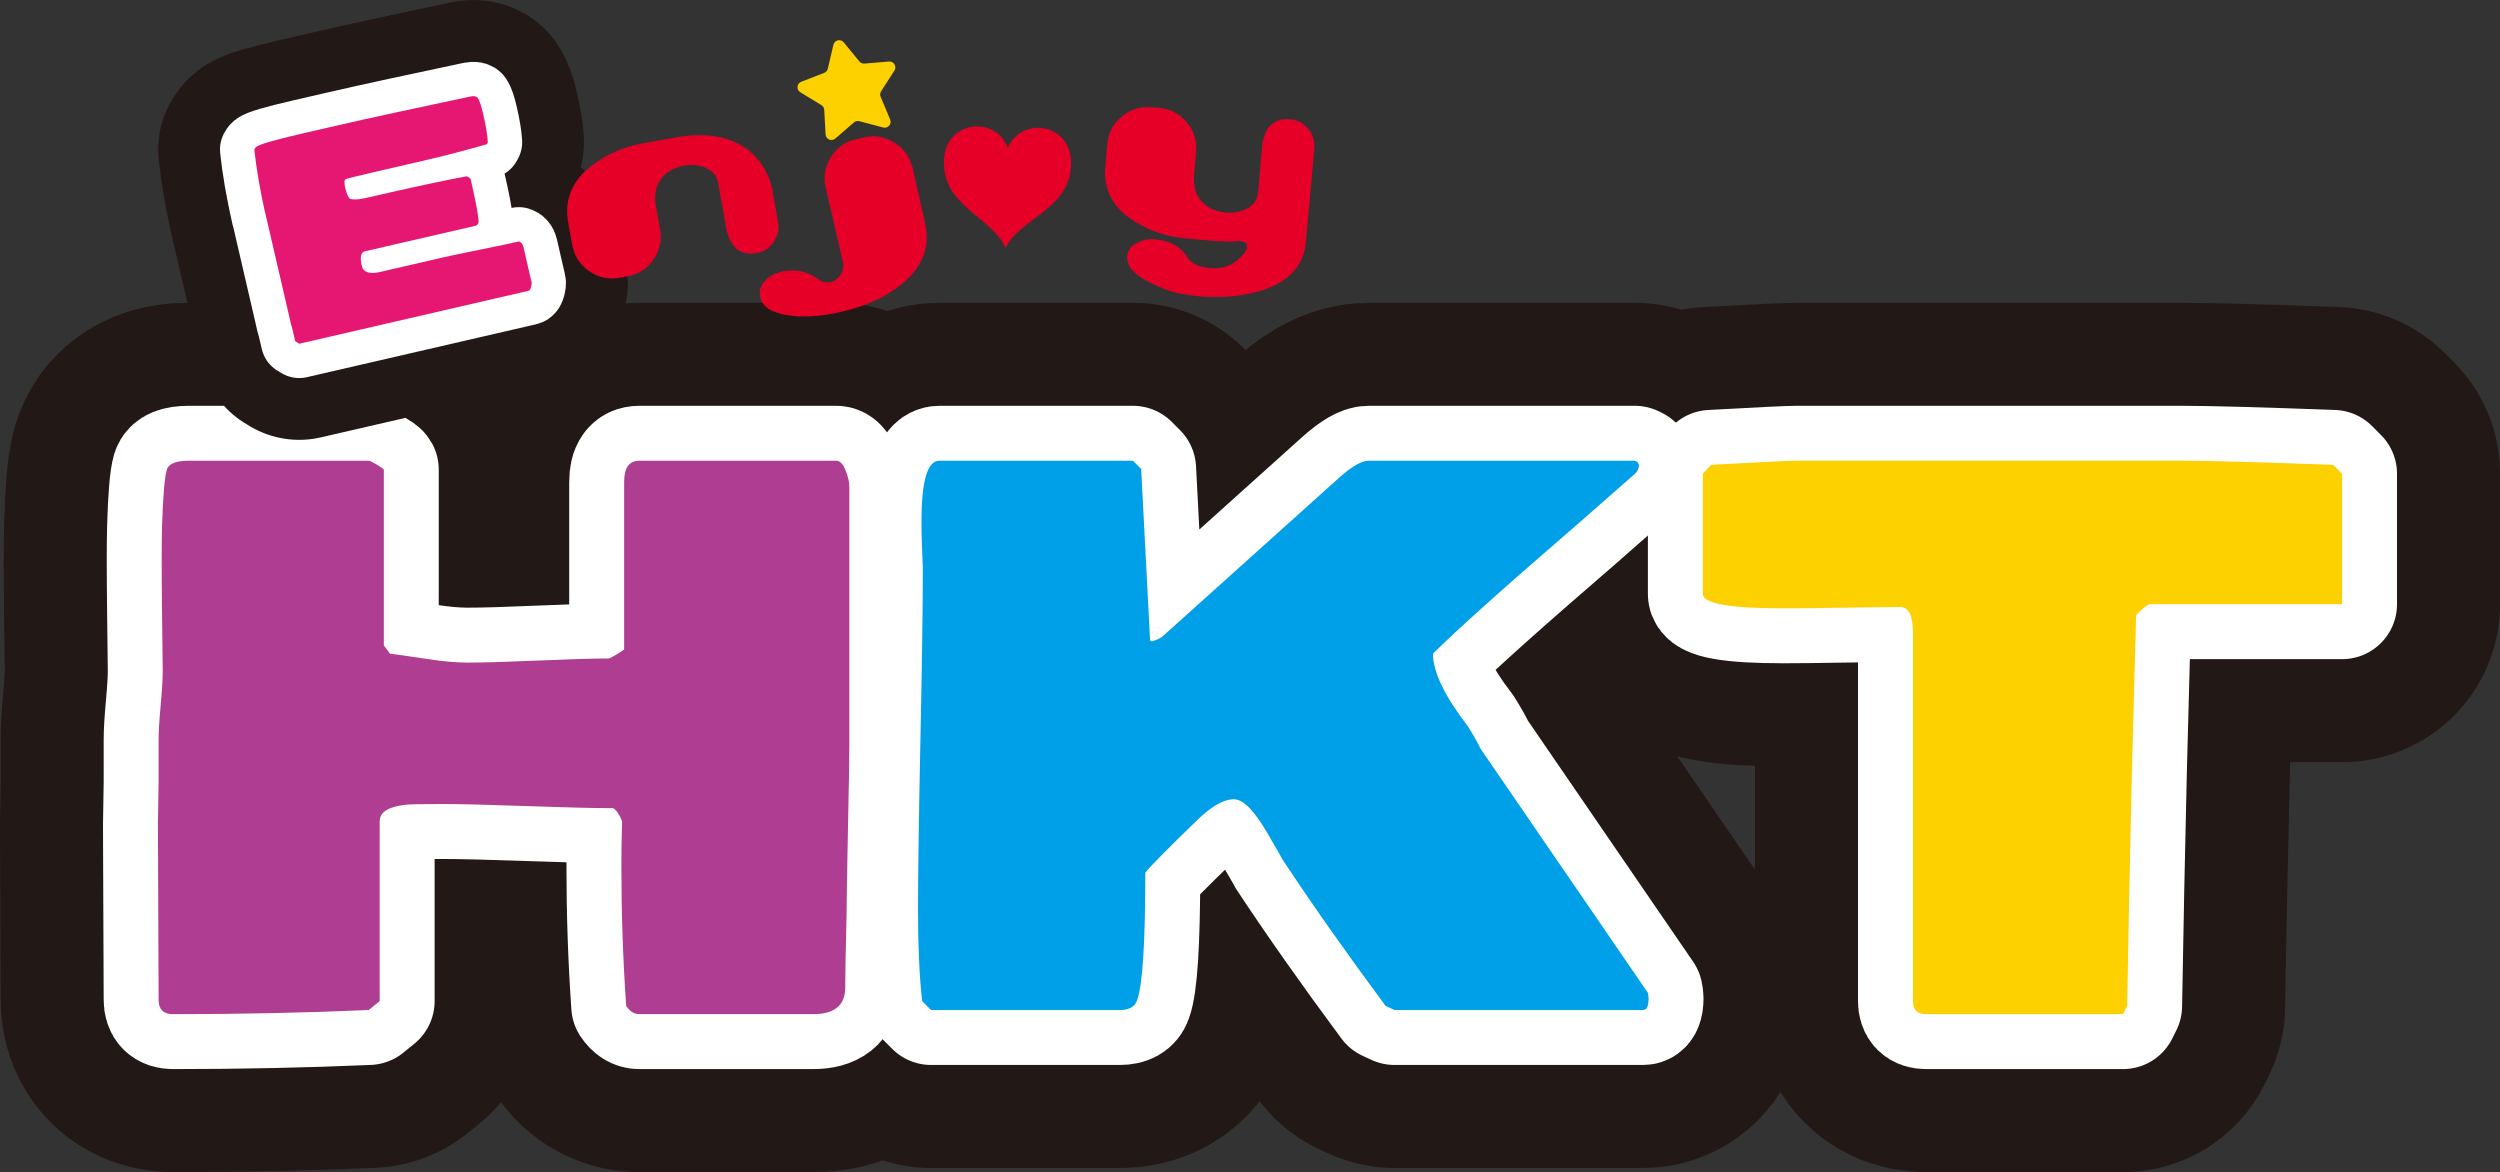
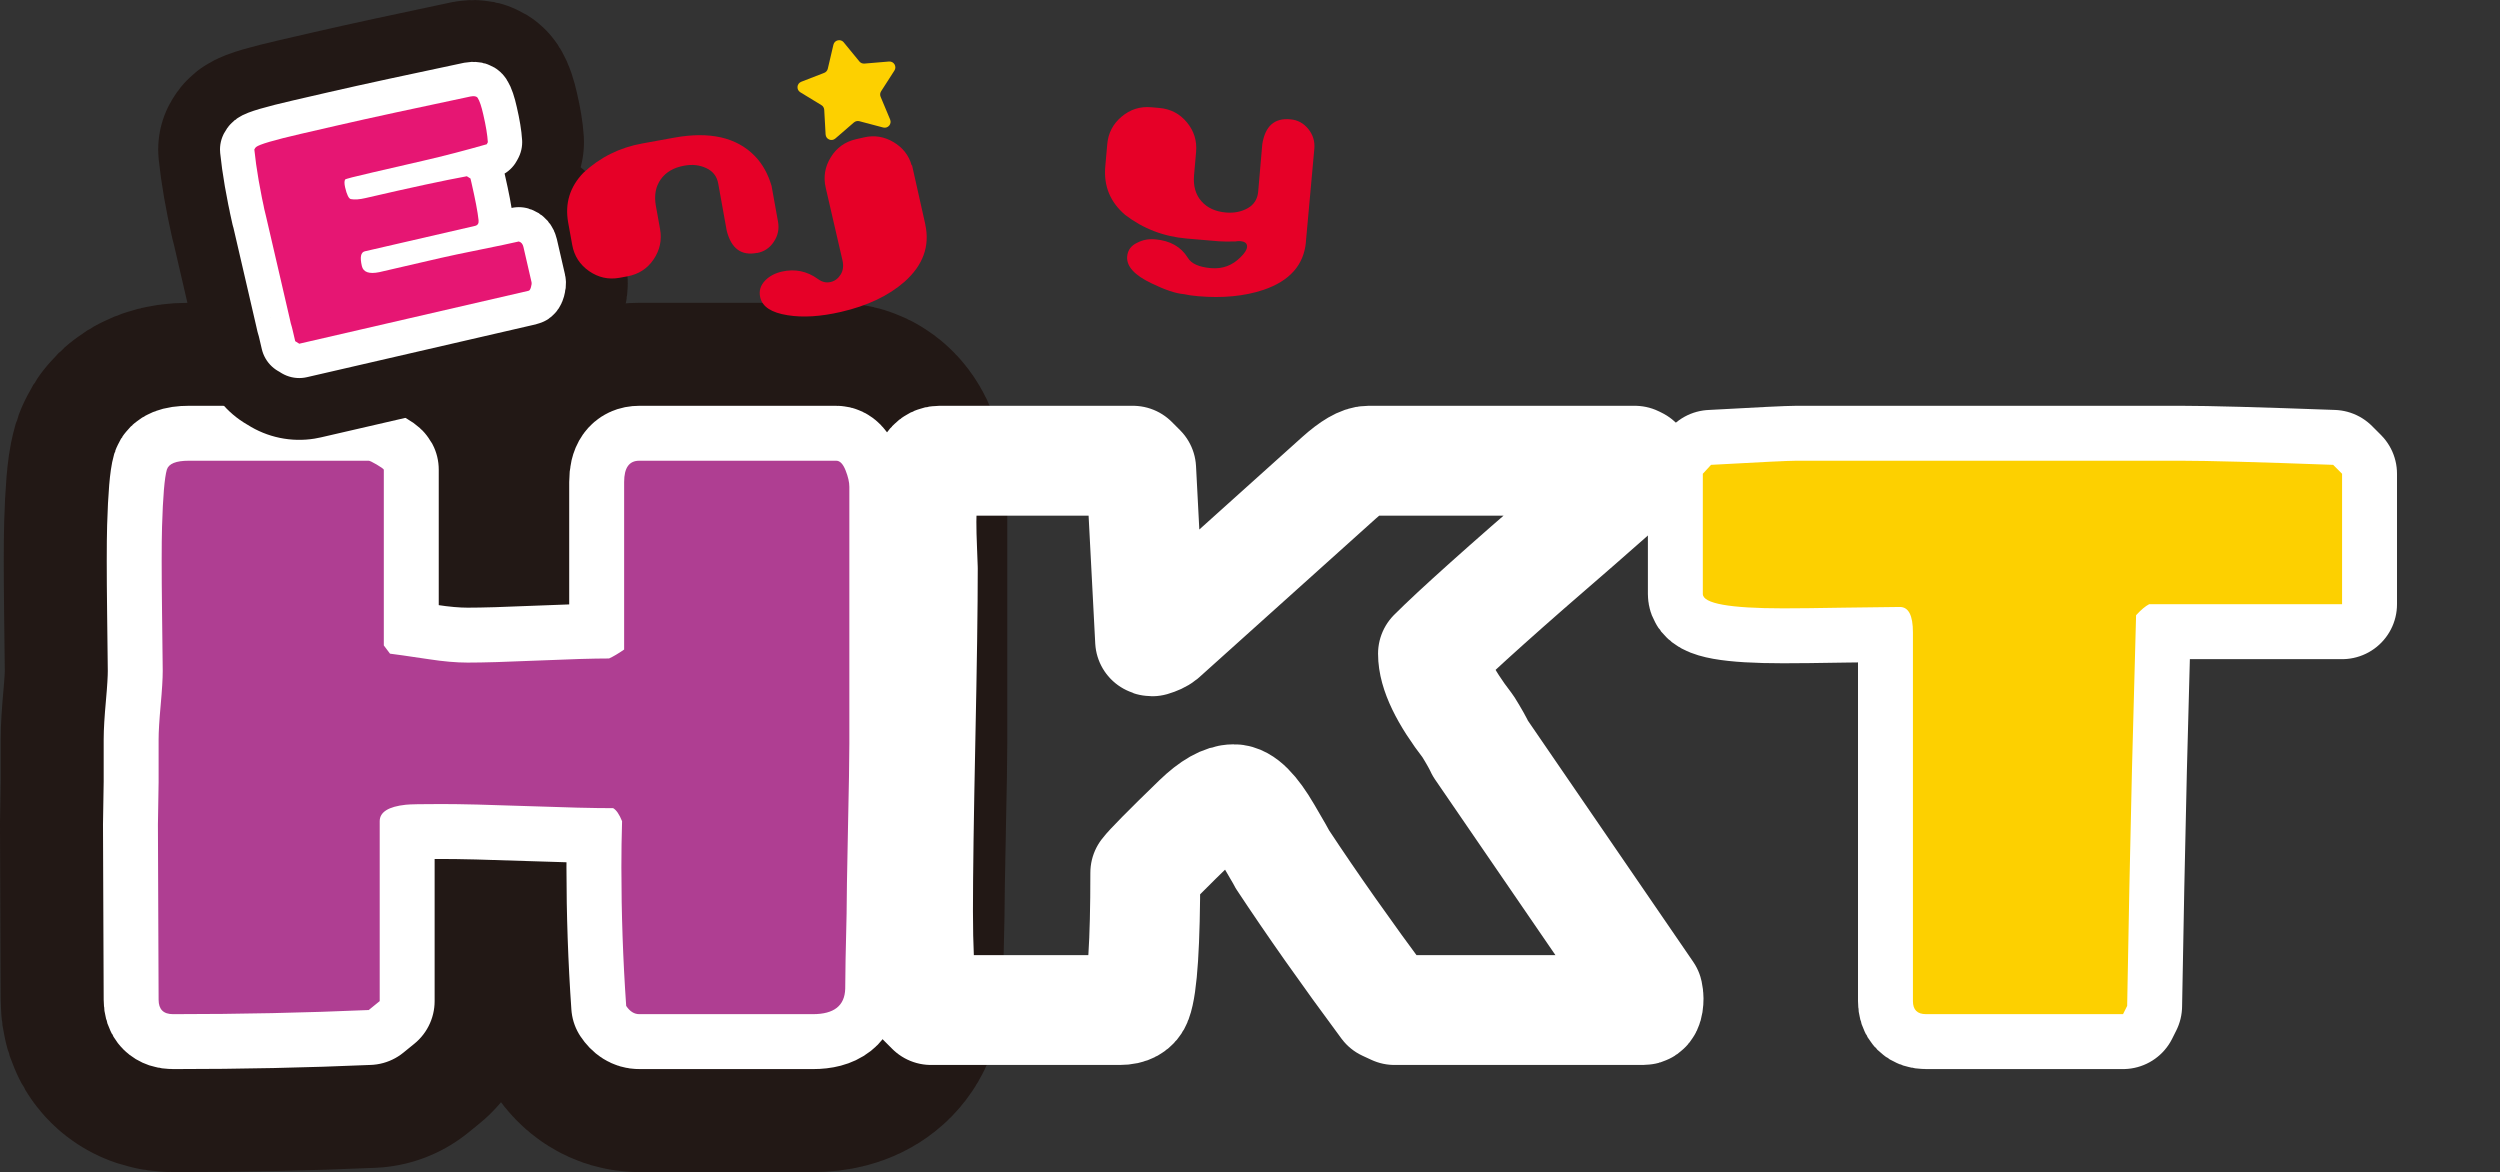
<svg xmlns="http://www.w3.org/2000/svg" id="_レイヤー_2" data-name="レイヤー 2" viewBox="0 0 364.1 170.7">
  <rect x="0" y="0" width="364.1" height="170.7" fill="#333333" stroke="none" />
  <defs>
    <style>
      .cls-1 {
        fill: #e61673;
      }

      .cls-2 {
        fill: #221815;
      }

      .cls-3 {
        fill: #af3e92;
      }

      .cls-4 {
        fill-rule: evenodd;
      }

      .cls-4, .cls-5 {
        fill: #e60027;
      }

      .cls-6 {
        fill: #fdd000;
      }

      .cls-7 {
        stroke-width: 16px;
      }

      .cls-7, .cls-8 {
        stroke: #fff;
      }

      .cls-7, .cls-8, .cls-9, .cls-10 {
        fill: none;
        stroke-linecap: round;
        stroke-linejoin: round;
      }

      .cls-8 {
        stroke-width: 10px;
      }

      .cls-11 {
        fill: #00a0e9;
      }

      .cls-9 {
        stroke-width: 46px;
      }

      .cls-9, .cls-10 {
        stroke: #221815;
      }

      .cls-10 {
        stroke-width: 28px;
      }
    </style>
  </defs>
  <g id="_レイヤー_1-2" data-name="レイヤー 1">
    <g>
      <rect class="cls-2" x="69.94" y="52.23" width="7.32" height="7.32" />
      <path class="cls-9" d="M23,120.1l.1-6.2v-6.2c0-1.13.1-2.8.3-5,.2-2.2.3-3.87.3-5l-.1-8.6c-.07-5.73-.07-9.87,0-12.4.13-4.4.37-7.17.7-8.3.27-.87,1.33-1.3,3.2-1.3h26.2c.13,0,.52.18,1.15.55.63.37.98.62,1.05.75v25.6l.9,1.2c.6.07,2.47.33,5.6.8,2.13.33,4.03.5,5.7.5,2.27,0,5.7-.1,10.3-.3,4.6-.2,8.03-.3,10.3-.3.6-.27,1.33-.7,2.2-1.3v-24.4c0-2.07.73-3.1,2.2-3.1h28.7c.53,0,.98.47,1.35,1.4.37.93.55,1.73.55,2.4v37.4c0,2.27-.07,6.4-.2,12.4-.13,6.4-.2,10.53-.2,12.4-.13,5.27-.2,8.9-.2,10.9-.07,2.47-1.63,3.7-4.7,3.7h-25.3c-.73,0-1.37-.4-1.9-1.2-.47-6.73-.7-13.46-.7-20.2,0-2.2.03-4.43.1-6.7-.4-1-.83-1.63-1.3-1.9-2.8,0-6.97-.1-12.5-.3-5.53-.2-9.7-.3-12.5-.3s-4.6.03-5.2.1c-2.53.27-3.8,1.07-3.8,2.4v26.2l-1.6,1.3c-9.2.4-18.7.6-28.5.6-1.4,0-2.1-.7-2.1-2.1l-.1-25.5Z" />
-       <path class="cls-9" d="M134.05,107.75c.23-11.1.35-19.42.35-24.95l-.1-2.7c-.07-1.6-.1-2.96-.1-4.1,0-5.93.87-8.9,2.6-8.9h28.2l1.2,1.2,1.3,25c.06.07.17.1.3.1.67-.2,1.17-.43,1.5-.7l25.7-23.1c1.87-1.67,3.3-2.5,4.3-2.5h38.8l.4.2.2.4c0,.53-.23,1-.7,1.4-3.93,3.47-6.67,5.87-8.2,7.2-10.67,9.2-17.7,15.5-21.1,18.9,0,2.67,1.7,6.2,5.1,10.6.87,1.4,1.47,2.47,1.8,3.2l24.4,35.6c.07.33.1.6.1.8,0,1.14-.27,1.7-.8,1.7h-36.2l-1.3-.6c-5.73-7.73-10.73-14.83-15-21.3-.13-.27-.9-1.6-2.3-4-1.87-3.2-3.47-4.8-4.8-4.8-1.47,0-3.23,1-5.3,3-4.47,4.33-7,6.9-7.6,7.7,0,10.27-.4,16.47-1.2,18.6-.33.93-1.17,1.4-2.5,1.4h-27.5l-1.3-1.3c-.4-3.6-.6-7.97-.6-13.1,0-5.53.12-13.85.35-24.95Z" />
-       <path class="cls-9" d="M249.2,67.7c7.2-.4,11.33-.6,12.4-.6h56.1c3.86,0,11.23.2,22.1.6l1.3,1.3v19h-28.1c-.53.27-1.17.8-1.9,1.6l-.6,22.5c-.27,11.27-.5,22.74-.7,34.4l-.6,1.2h-28.7c-1.27,0-1.9-.63-1.9-1.9v-53.7c0-2.46-.63-3.7-1.9-3.7l-8.1.1c-3.93.07-6.9.1-8.9.1-7.8,0-11.7-.7-11.7-2.1v-17.5l1.2-1.3Z" />
      <path class="cls-7" d="M23,120.1l.1-6.2v-6.2c0-1.13.1-2.8.3-5,.2-2.2.3-3.87.3-5l-.1-8.6c-.07-5.73-.07-9.87,0-12.4.13-4.4.37-7.17.7-8.3.27-.87,1.33-1.3,3.2-1.3h26.2c.13,0,.52.18,1.15.55.63.37.98.62,1.05.75v25.6l.9,1.2c.6.07,2.47.33,5.6.8,2.13.33,4.03.5,5.7.5,2.27,0,5.7-.1,10.3-.3,4.6-.2,8.03-.3,10.3-.3.6-.27,1.33-.7,2.2-1.3v-24.4c0-2.07.73-3.1,2.2-3.1h28.7c.53,0,.98.47,1.35,1.4.37.93.55,1.73.55,2.4v37.4c0,2.27-.07,6.4-.2,12.4-.13,6.4-.2,10.53-.2,12.4-.13,5.27-.2,8.9-.2,10.9-.07,2.47-1.63,3.7-4.7,3.7h-25.3c-.73,0-1.37-.4-1.9-1.2-.47-6.73-.7-13.46-.7-20.2,0-2.2.03-4.43.1-6.7-.4-1-.83-1.63-1.3-1.9-2.8,0-6.97-.1-12.5-.3-5.53-.2-9.7-.3-12.5-.3s-4.6.03-5.2.1c-2.53.27-3.8,1.07-3.8,2.4v26.2l-1.6,1.3c-9.2.4-18.7.6-28.5.6-1.4,0-2.1-.7-2.1-2.1l-.1-25.5Z" />
      <path class="cls-7" d="M134.05,107.75c.23-11.1.35-19.42.35-24.95l-.1-2.7c-.07-1.6-.1-2.96-.1-4.1,0-5.93.87-8.9,2.6-8.9h28.2l1.2,1.2,1.3,25c.06.07.17.1.3.1.67-.2,1.17-.43,1.5-.7l25.7-23.1c1.87-1.67,3.3-2.5,4.3-2.5h38.8l.4.2.2.4c0,.53-.23,1-.7,1.4-3.93,3.47-6.67,5.87-8.2,7.2-10.67,9.2-17.7,15.5-21.1,18.9,0,2.67,1.7,6.2,5.1,10.6.87,1.4,1.47,2.47,1.8,3.2l24.4,35.6c.07.33.1.6.1.8,0,1.14-.27,1.7-.8,1.7h-36.2l-1.3-.6c-5.73-7.73-10.73-14.83-15-21.3-.13-.27-.9-1.6-2.3-4-1.87-3.2-3.47-4.8-4.8-4.8-1.47,0-3.23,1-5.3,3-4.47,4.33-7,6.9-7.6,7.7,0,10.27-.4,16.47-1.2,18.6-.33.93-1.17,1.4-2.5,1.4h-27.5l-1.3-1.3c-.4-3.6-.6-7.97-.6-13.1,0-5.53.12-13.85.35-24.95Z" />
      <path class="cls-7" d="M249.2,67.7c7.2-.4,11.33-.6,12.4-.6h56.1c3.86,0,11.23.2,22.1.6l1.3,1.3v19h-28.1c-.53.27-1.17.8-1.9,1.6l-.6,22.5c-.27,11.27-.5,22.74-.7,34.4l-.6,1.2h-28.7c-1.27,0-1.9-.63-1.9-1.9v-53.7c0-2.46-.63-3.7-1.9-3.7l-8.1.1c-3.93.07-6.9.1-8.9.1-7.8,0-11.7-.7-11.7-2.1v-17.5l1.2-1.3Z" />
      <path class="cls-3" d="M23,120.1l.1-6.2v-6.2c0-1.13.1-2.8.3-5,.2-2.2.3-3.87.3-5l-.1-8.6c-.07-5.73-.07-9.87,0-12.4.13-4.4.37-7.17.7-8.3.27-.87,1.33-1.3,3.2-1.3h26.2c.13,0,.52.18,1.15.55.63.37.98.62,1.05.75v25.6l.9,1.2c.6.07,2.47.33,5.6.8,2.13.33,4.03.5,5.7.5,2.27,0,5.7-.1,10.3-.3,4.6-.2,8.03-.3,10.3-.3.6-.27,1.33-.7,2.2-1.3v-24.4c0-2.07.73-3.1,2.2-3.1h28.7c.53,0,.98.47,1.35,1.4.37.93.55,1.73.55,2.4v37.4c0,2.27-.07,6.4-.2,12.4-.13,6.4-.2,10.53-.2,12.4-.13,5.27-.2,8.9-.2,10.9-.07,2.47-1.63,3.7-4.7,3.7h-25.3c-.73,0-1.37-.4-1.9-1.2-.47-6.73-.7-13.46-.7-20.2,0-2.2.03-4.43.1-6.7-.4-1-.83-1.63-1.3-1.9-2.8,0-6.97-.1-12.5-.3-5.53-.2-9.7-.3-12.5-.3s-4.6.03-5.2.1c-2.53.27-3.8,1.07-3.8,2.4v26.2l-1.6,1.3c-9.2.4-18.7.6-28.5.6-1.4,0-2.1-.7-2.1-2.1l-.1-25.5Z" />
-       <path class="cls-11" d="M134.05,107.75c.23-11.1.35-19.42.35-24.95l-.1-2.7c-.07-1.6-.1-2.96-.1-4.1,0-5.93.87-8.9,2.6-8.9h28.2l1.2,1.2,1.3,25c.06.07.17.1.3.1.67-.2,1.17-.43,1.5-.7l25.7-23.1c1.87-1.67,3.3-2.5,4.3-2.5h38.8l.4.2.2.4c0,.53-.23,1-.7,1.4-3.93,3.47-6.67,5.87-8.2,7.2-10.67,9.2-17.7,15.5-21.1,18.9,0,2.67,1.7,6.2,5.1,10.6.87,1.4,1.47,2.47,1.8,3.2l24.4,35.6c.07.33.1.6.1.8,0,1.14-.27,1.7-.8,1.7h-36.2l-1.3-.6c-5.73-7.73-10.73-14.83-15-21.3-.13-.27-.9-1.6-2.3-4-1.87-3.2-3.47-4.8-4.8-4.8-1.47,0-3.23,1-5.3,3-4.47,4.33-7,6.9-7.6,7.7,0,10.27-.4,16.47-1.2,18.6-.33.93-1.17,1.4-2.5,1.4h-27.5l-1.3-1.3c-.4-3.6-.6-7.97-.6-13.1,0-5.53.12-13.85.35-24.95" />
      <path class="cls-6" d="M249.2,67.7c7.2-.4,11.33-.6,12.4-.6h56.1c3.86,0,11.23.2,22.1.6l1.3,1.3v19h-28.1c-.53.27-1.17.8-1.9,1.6l-.6,22.5c-.27,11.27-.5,22.74-.7,34.4l-.6,1.2h-28.7c-1.27,0-1.9-.63-1.9-1.9v-53.7c0-2.46-.63-3.7-1.9-3.7l-8.1.1c-3.93.07-6.9.1-8.9.1-7.8,0-11.7-.7-11.7-2.1v-17.5l1.2-1.3Z" />
      <path class="cls-10" d="M43,49.71l-.39-1.67c-.05-.24-.14-.56-.26-.95-.08-.33-.13-.57-.16-.71l-1.18-5.1c-2.38-10.29-3.13-13.52-2.27-9.69-.86-3.81-1.42-7.08-1.7-9.82.09-.17.17-.29.26-.36.46-.38,2.64-1.02,6.54-1.92l5.03-1.16c2.57-.59,5.52-1.25,8.86-1.97,6.68-1.44,10.28-2.21,10.81-2.31.53-.1.87-.03,1.03.21.27.41.55,1.23.82,2.44.38,1.64.6,2.98.66,4.01l-.16.3c-3.19.91-6.26,1.71-9.21,2.39l-7.49,1.73c-2.57.59-3.88.93-3.93,1.02-.12.23-.12.6,0,1.13.25,1.09.54,1.67.85,1.72.55.1,1.25.05,2.11-.15,6.65-1.54,11.58-2.6,14.77-3.18l.53.33.15.64c.55,2.4.9,4.21,1.03,5.43.05.46-.12.74-.52.83l-16.04,3.7c-.6.14-.74.85-.44,2.15.21.89,1.05,1.19,2.53.89l8.95-2.07c1.26-.29,3.16-.69,5.69-1.2,2.54-.51,4.43-.91,5.69-1.2.35.1.57.36.67.79l1.18,5.13c.04.17.01.41-.08.73-.09.32-.2.5-.35.53l-33.4,7.71-.57-.36Z" />
      <path class="cls-8" d="M43,49.71l-.39-1.67c-.05-.24-.14-.56-.26-.95-.08-.33-.13-.57-.16-.71l-1.18-5.1c-2.38-10.29-3.13-13.52-2.27-9.69-.86-3.81-1.42-7.08-1.7-9.82.09-.17.17-.29.26-.36.46-.38,2.64-1.02,6.54-1.92l5.03-1.16c2.57-.59,5.52-1.25,8.86-1.97,6.68-1.44,10.28-2.21,10.81-2.31.53-.1.87-.03,1.03.21.27.41.55,1.23.82,2.44.38,1.64.6,2.98.66,4.01l-.16.3c-3.19.91-6.26,1.71-9.21,2.39l-7.49,1.73c-2.57.59-3.88.93-3.93,1.02-.12.23-.12.6,0,1.13.25,1.09.54,1.67.85,1.72.55.1,1.25.05,2.11-.15,6.65-1.54,11.58-2.6,14.77-3.18l.53.33.15.64c.55,2.4.9,4.21,1.03,5.43.05.46-.12.74-.52.83l-16.04,3.7c-.6.14-.74.85-.44,2.15.21.89,1.05,1.19,2.53.89l8.95-2.07c1.26-.29,3.16-.69,5.69-1.2,2.54-.51,4.43-.91,5.69-1.2.35.1.57.36.67.79l1.18,5.13c.04.17.01.41-.08.73-.09.32-.2.5-.35.53l-33.4,7.71-.57-.36Z" />
      <path class="cls-1" d="M43,49.71l-.39-1.67c-.05-.24-.14-.56-.26-.95-.08-.33-.13-.57-.16-.71l-1.18-5.1c-2.38-10.29-3.13-13.52-2.27-9.69-.86-3.81-1.42-7.08-1.7-9.82.09-.17.17-.29.26-.36.46-.38,2.64-1.02,6.54-1.92l5.03-1.16c2.57-.59,5.52-1.25,8.86-1.97,6.68-1.44,10.28-2.21,10.81-2.31.53-.1.87-.03,1.03.21.27.41.55,1.23.82,2.44.38,1.64.6,2.98.66,4.01l-.16.3c-3.19.91-6.26,1.71-9.21,2.39l-7.49,1.73c-2.57.59-3.88.93-3.93,1.02-.12.23-.12.6,0,1.13.25,1.09.54,1.67.85,1.72.55.1,1.25.05,2.11-.15,6.65-1.54,11.58-2.6,14.77-3.18l.53.33.15.64c.55,2.4.9,4.21,1.03,5.43.05.46-.12.74-.52.83l-16.04,3.7c-.6.14-.74.85-.44,2.15.21.89,1.05,1.19,2.53.89l8.95-2.07c1.26-.29,3.16-.69,5.69-1.2,2.54-.51,4.43-.91,5.69-1.2.35.1.57.36.67.79l1.18,5.13c.04.17.01.41-.08.73-.09.32-.2.5-.35.53l-33.4,7.71-.57-.36Z" />
      <path class="cls-5" d="M110.25,36.83c-2.28.45-3.75-.62-4.41-3.23l-1.24-6.88c-.19-1.03-.76-1.78-1.73-2.23-.97-.46-2.04-.58-3.22-.36-1.52.27-2.66.93-3.41,1.98-.75,1.05-.99,2.33-.72,3.86l.61,3.38c.29,1.6-.02,3.08-.94,4.43-.91,1.35-2.19,2.17-3.83,2.47l-1.14.21c-1.6.29-3.07-.04-4.42-.97-1.35-.94-2.17-2.21-2.46-3.81l-.59-3.26c-.5-2.79.24-5.21,2.22-7.26,2.42-2.25,5.29-3.68,8.6-4.27l4.62-.84c5.17-.94,9.09-.05,11.74,2.67,1.11,1.14,1.92,2.59,2.44,4.35l.94,5.21c.19,1.07-.01,2.05-.62,2.95-.6.9-1.42,1.44-2.45,1.62" />
      <path class="cls-5" d="M134.76,32.71c.68,3.14-.32,5.91-3.02,8.32-2.34,2.05-5.44,3.52-9.28,4.4-2.94.68-5.52.84-7.75.48-2.35-.37-3.68-1.23-3.99-2.59-.22-.94.03-1.77.74-2.49.61-.62,1.41-1.04,2.39-1.27,1.92-.44,3.69-.08,5.31,1.1.57.42,1.18.56,1.82.41.6-.14,1.09-.5,1.45-1.08.36-.58.45-1.26.27-2.06l-2.44-10.57c-.37-1.58-.12-3.07.73-4.45.85-1.39,2.07-2.26,3.65-2.63l1.19-.27c1.51-.35,2.94-.12,4.29.68,1.35.8,2.24,1.92,2.65,3.38h.06s1.94,8.65,1.94,8.65Z" />
      <path class="cls-5" d="M190.2,35.19c-.29,3.39-2.36,5.73-6.2,7.03-2.76.92-5.93,1.23-9.51.92-.81-.07-1.5-.17-2.07-.3-1.2-.1-2.76-.63-4.7-1.57-2.5-1.19-3.68-2.49-3.56-3.92.08-.92.58-1.6,1.51-2.02.77-.4,1.64-.56,2.6-.47,2.16.19,3.73,1.08,4.72,2.68.51.86,1.63,1.36,3.36,1.51,1.7.15,3.14-.39,4.33-1.6.59-.57.91-1.07.94-1.49.04-.5-.28-.78-.98-.84-.23-.02-.48,0-.76.05-1.13.02-1.92,0-2.38-.03l-4.68-.4c-3.35-.29-6.34-1.44-8.96-3.45-2.17-1.86-3.13-4.19-2.89-7l.29-3.29c.14-1.62.84-2.96,2.09-4.01,1.26-1.06,2.69-1.51,4.31-1.37l1.16.1c1.66.14,3,.84,4.04,2.1,1.04,1.25,1.48,2.69,1.34,4.31l-.3,3.41c-.13,1.54.22,2.79,1.07,3.76.85.97,2.04,1.52,3.58,1.65,1.19.1,2.25-.11,3.17-.63.92-.52,1.42-1.32,1.52-2.4l.6-6.93c.42-2.64,1.79-3.84,4.1-3.61,1.04.09,1.9.55,2.59,1.39.68.84.98,1.79.89,2.87l-1.23,13.57Z" />
-       <path class="cls-4" d="M146.78,21.52c1.99-4.63,9.25-3.62,9.21,2.26-.04,6.72-7.4,7.93-9.54,12.33-1.94-4.5-9.23-6.04-8.97-12.75.23-5.88,7.53-6.56,9.3-1.84" />
      <path class="cls-6" d="M122.88,6.17l2.28,2.78c.18.22.45.33.73.31l3.58-.3c.71-.06,1.18.72.79,1.32l-1.94,3.02c-.15.24-.18.53-.07.79l1.39,3.32c.27.65-.32,1.34-1.01,1.16l-3.48-.92c-.27-.07-.56,0-.78.18l-2.72,2.35c-.54.46-1.37.11-1.41-.6l-.2-3.59c-.02-.28-.17-.54-.41-.68l-3.07-1.87c-.61-.37-.53-1.27.13-1.53l3.35-1.3c.26-.1.46-.33.52-.6l.82-3.5c.16-.69,1.05-.89,1.5-.35" />
    </g>
  </g>
</svg>